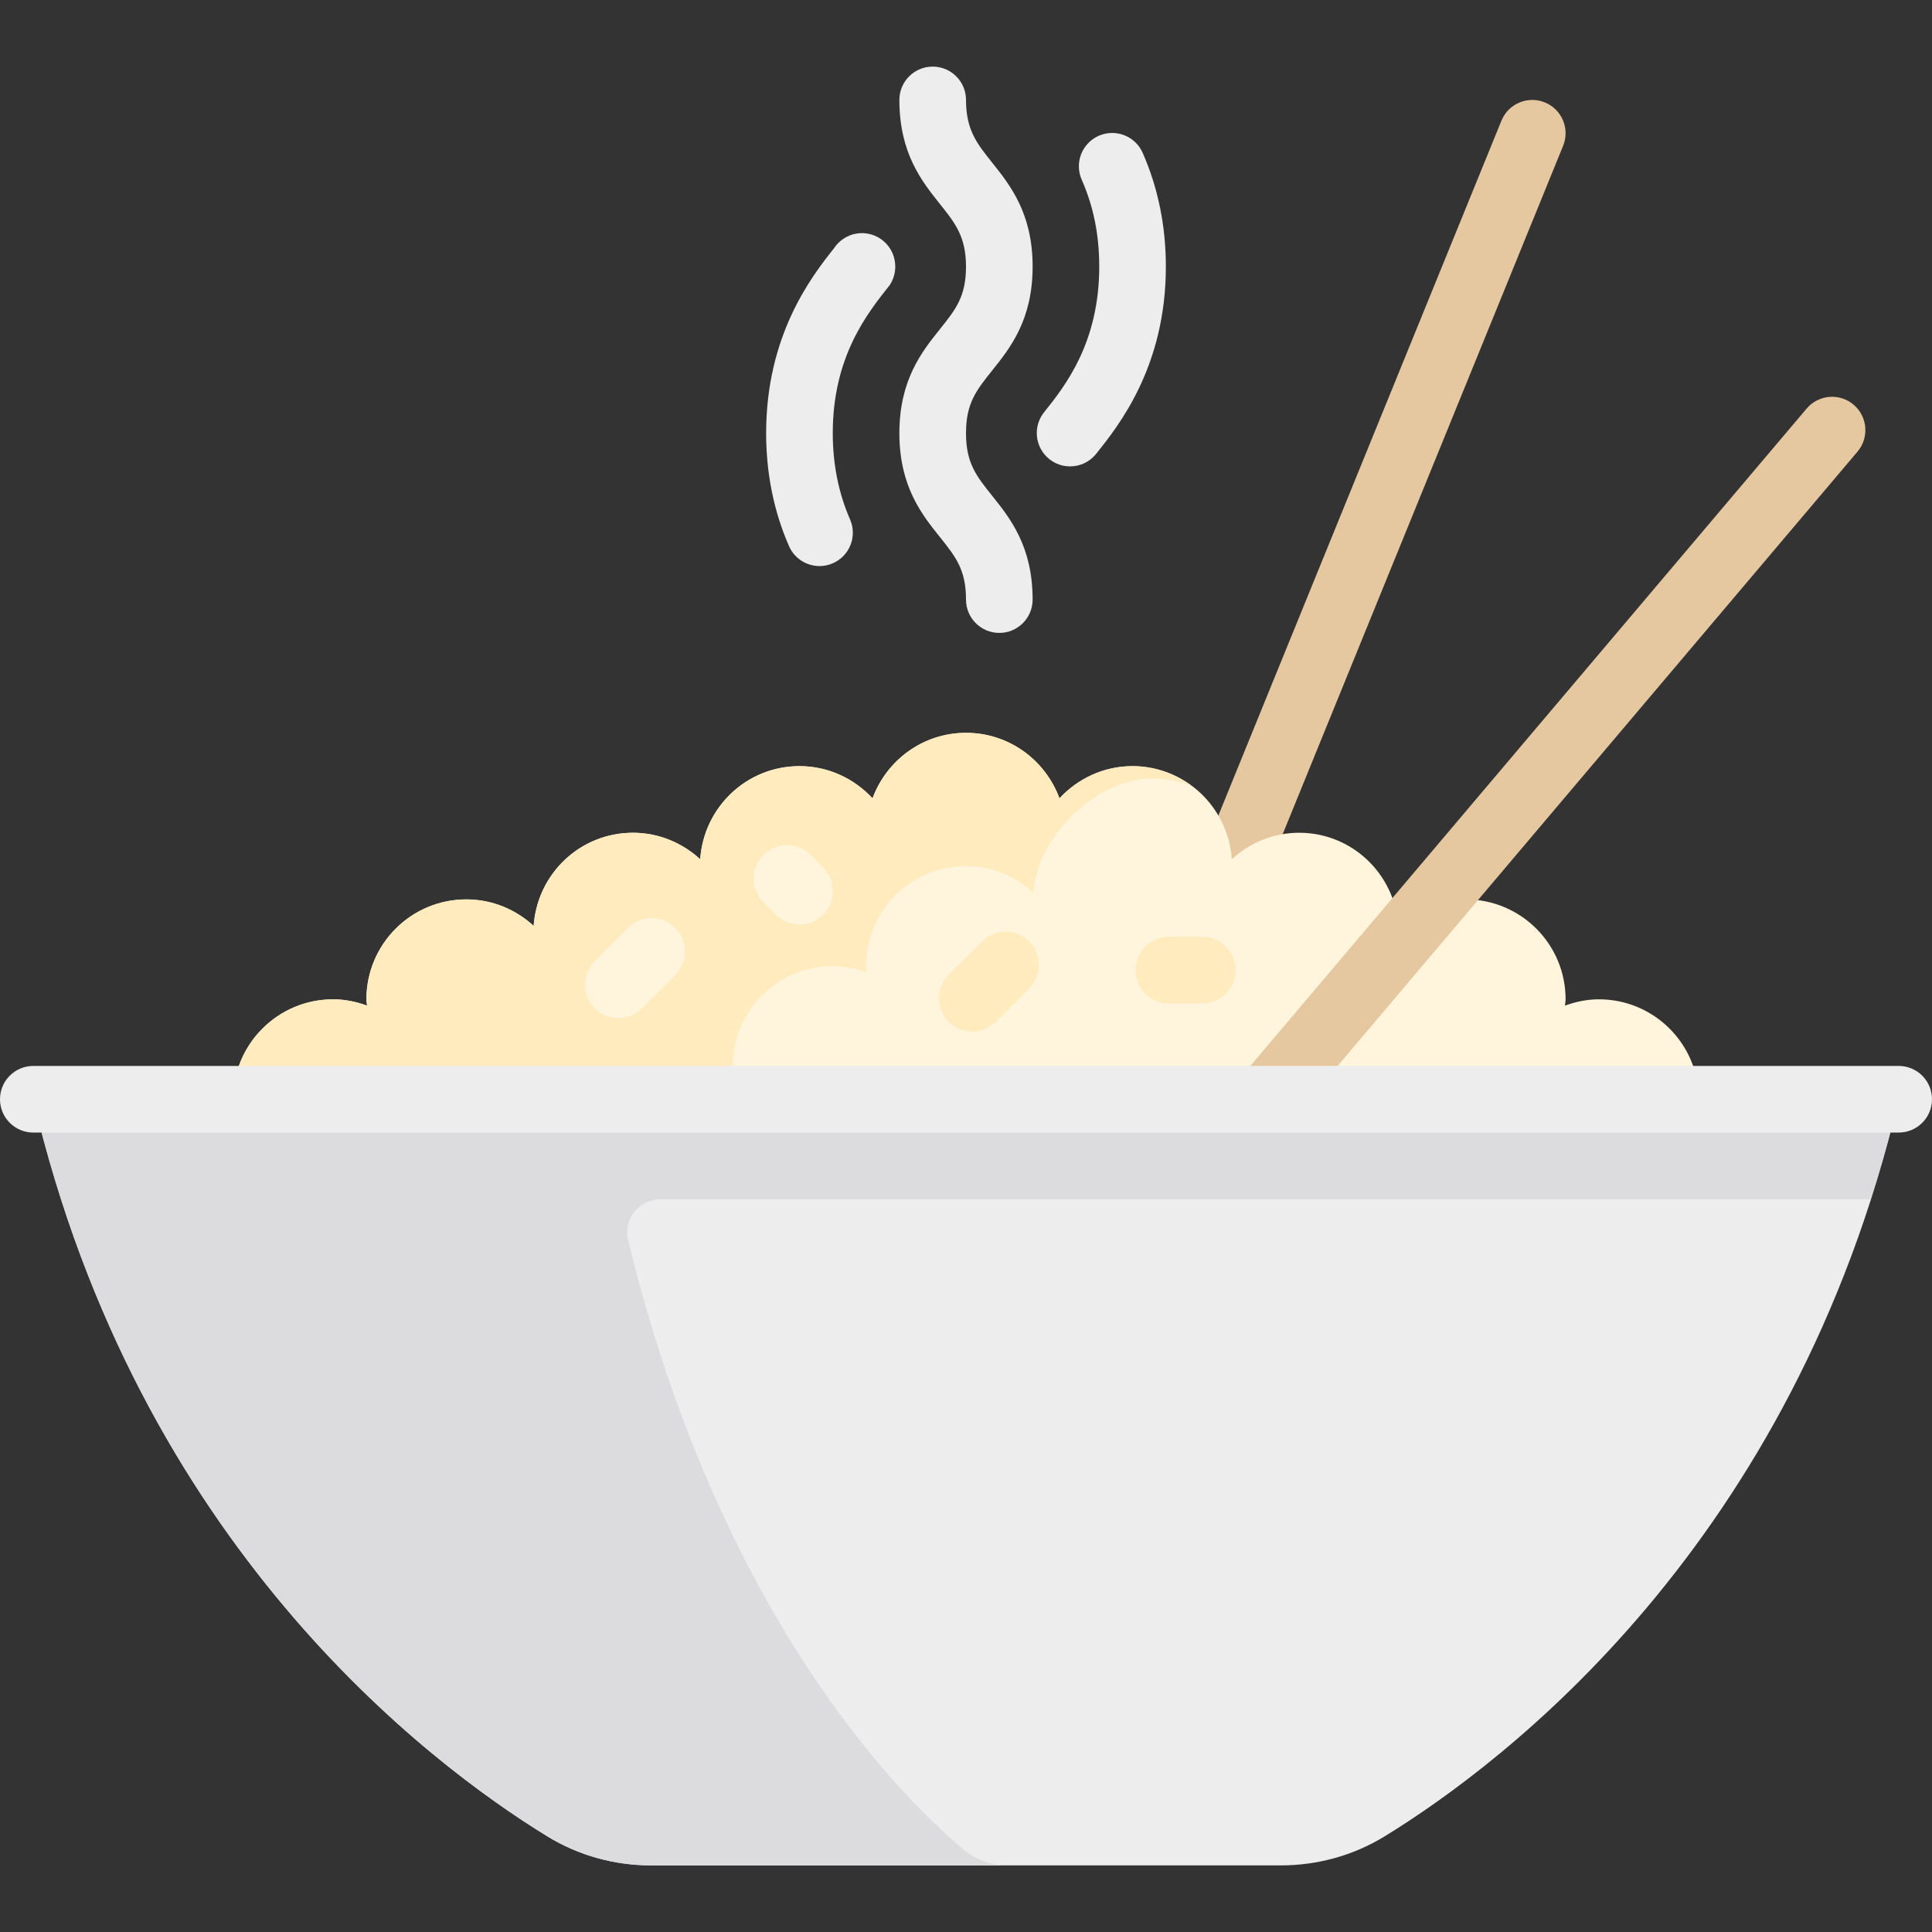
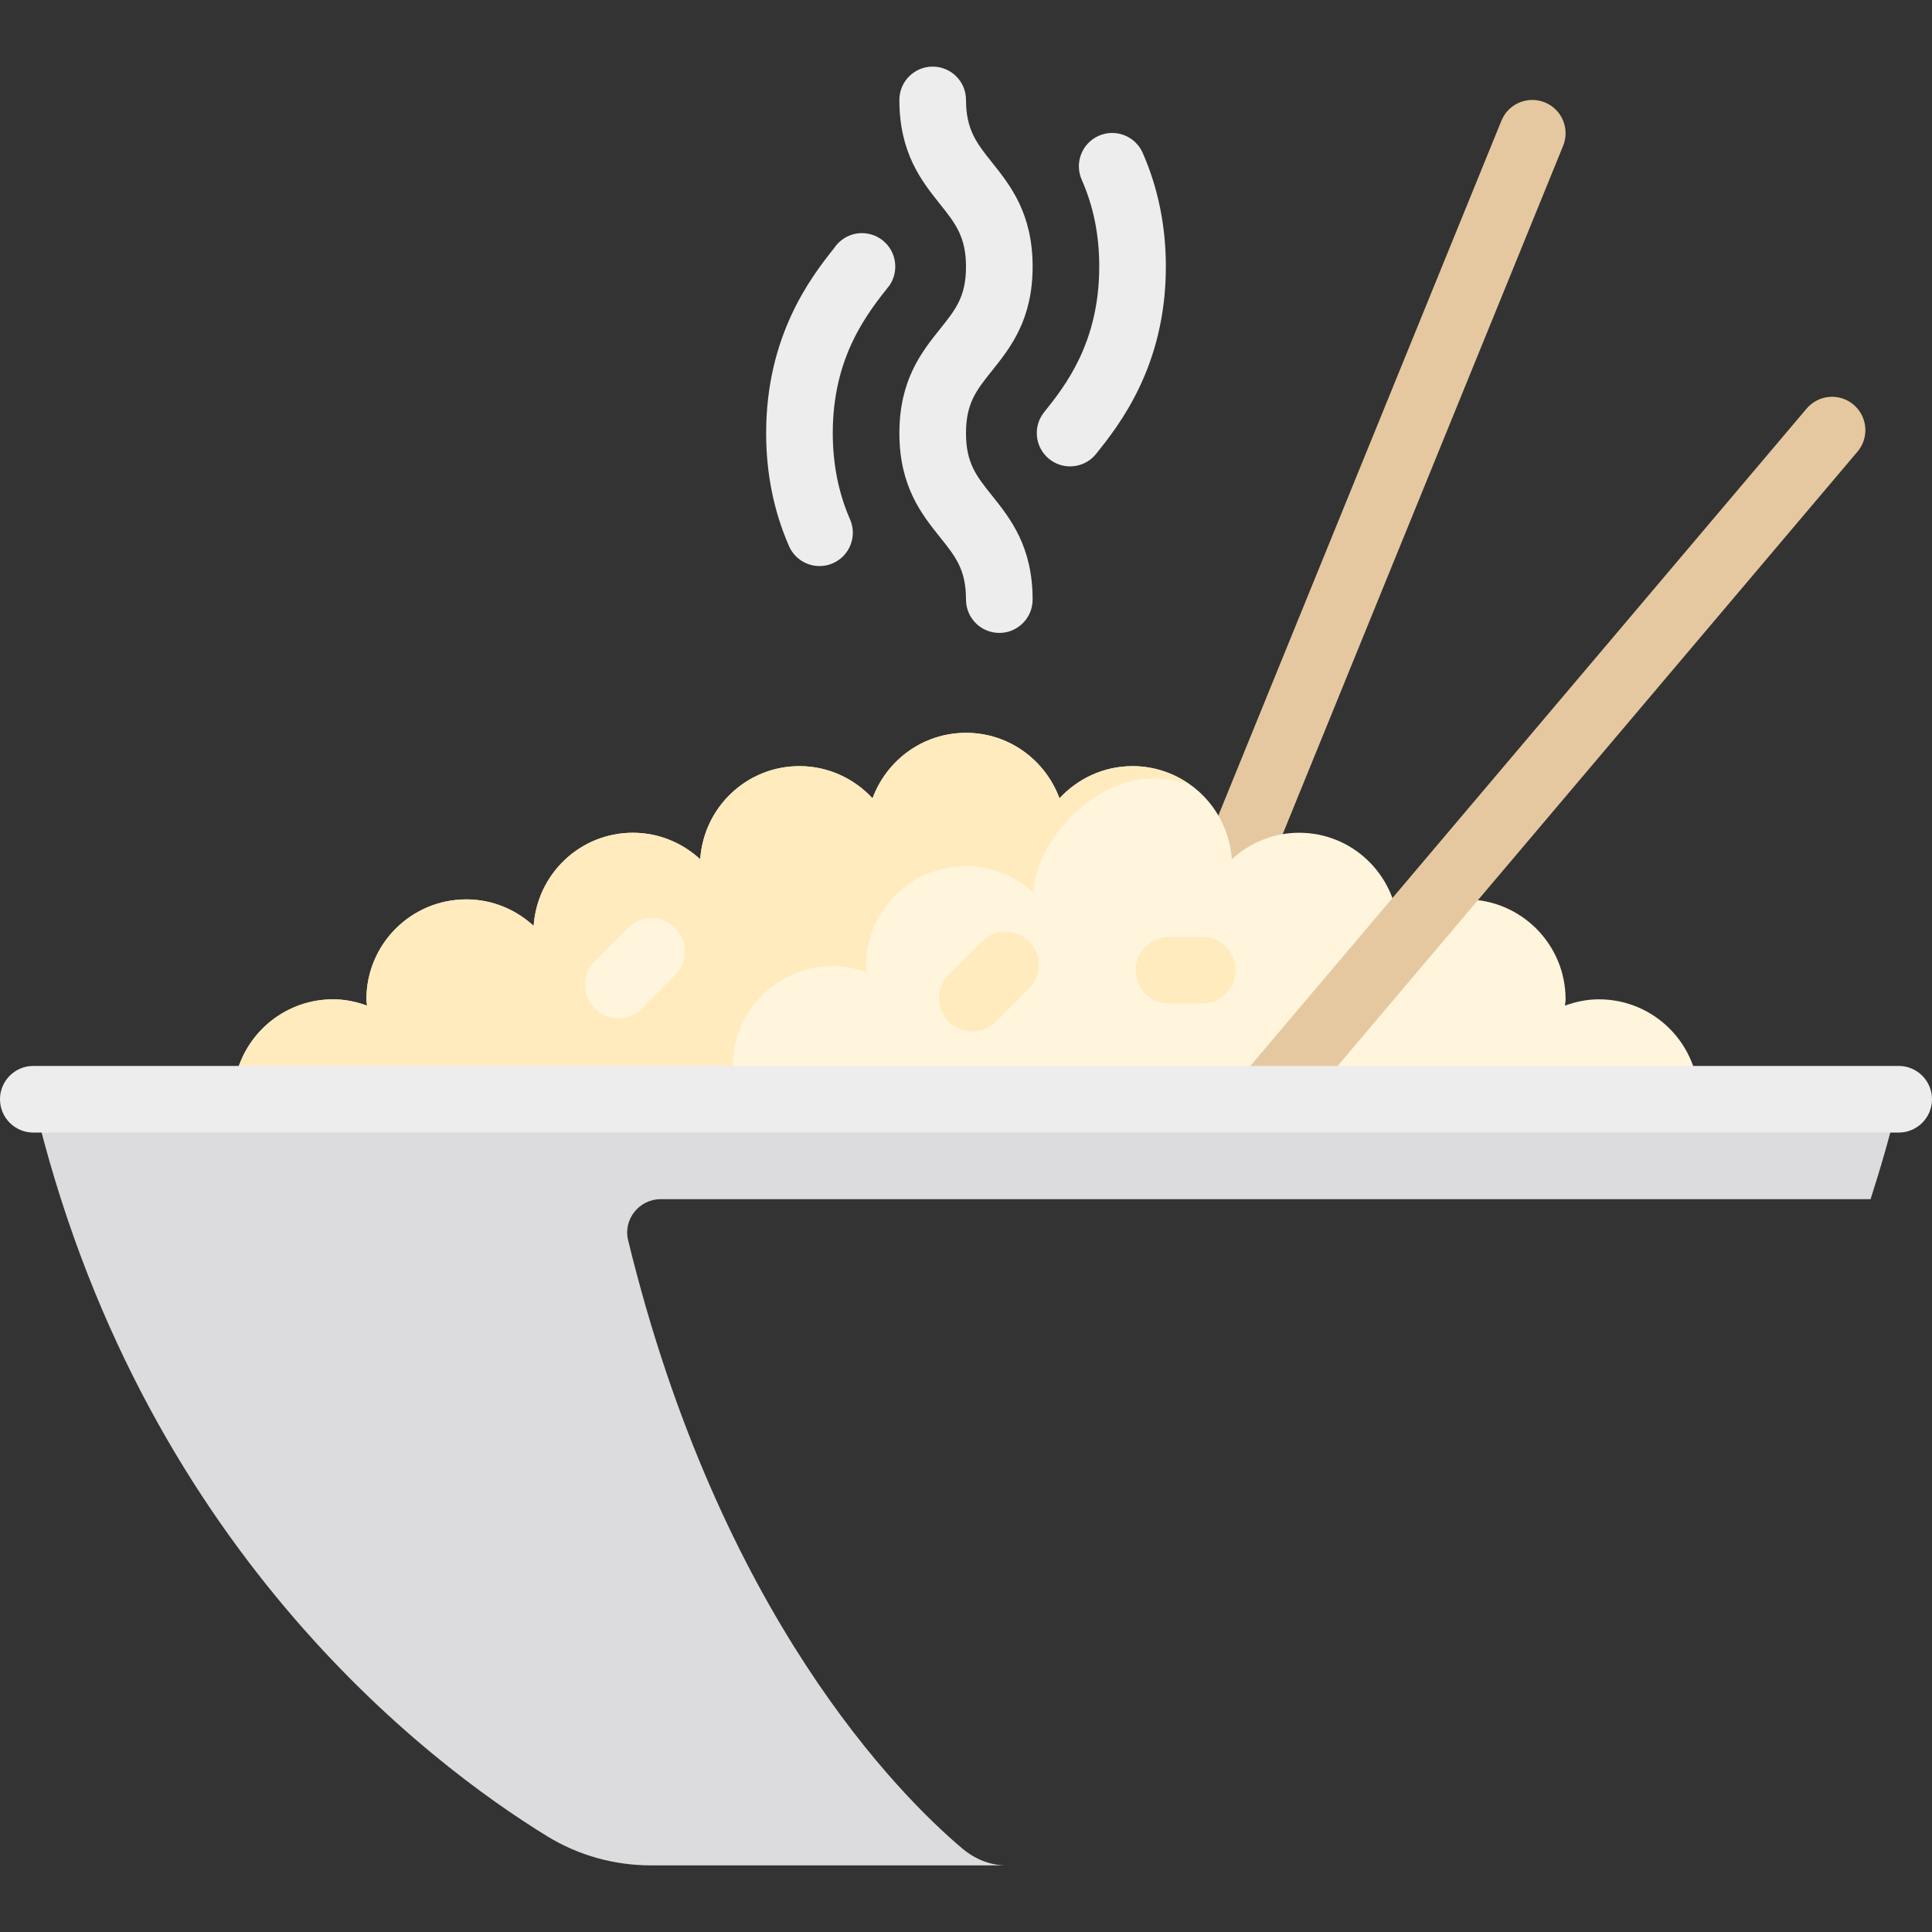
<svg xmlns="http://www.w3.org/2000/svg" height="800px" width="800px" version="1.1" id="Layer_1" viewBox="0 0 512 512" xml:space="preserve">
  <rect x="0" y="0" width="512" height="512" fill="#333333" stroke="none" />
  <path style="fill:#E6C8A0;" d="M409.397,27.135c-4.491-1.836-9.664,0.328-11.5,4.845l-97.103,238.345l16.345,6.664l97.103-238.345  C416.087,34.127,413.914,28.976,409.397,27.135z" />
  <path style="fill:#FFF5DC;" d="M450.207,291.312c0-14.626-11.857-26.483-26.483-26.483c-3.174,0-6.176,0.65-8.996,1.674  c0.036-0.565,0.169-1.101,0.169-1.674c0-14.626-11.857-26.483-26.483-26.483c-6.898,0-13.124,2.701-17.837,7.023  c-0.945-13.769-12.292-24.679-26.301-24.679c-6.898,0-13.124,2.701-17.837,7.023c-0.945-13.769-12.292-24.679-26.301-24.679  c-7.676,0-14.531,3.317-19.368,8.534c-3.727-10.112-13.364-17.362-24.77-17.362c-11.406,0-21.043,7.25-24.77,17.362  c-4.836-5.218-11.692-8.534-19.368-8.534c-14.008,0-25.356,10.91-26.301,24.679c-4.713-4.322-10.94-7.023-17.837-7.023  c-14.008,0-25.356,10.91-26.301,24.679c-4.713-4.322-10.94-7.023-17.837-7.023c-14.626,0-26.483,11.857-26.483,26.483  c0,0.574,0.132,1.109,0.169,1.674c-2.82-1.024-5.822-1.674-8.996-1.674c-14.626,0-26.483,11.857-26.483,26.483" />
  <path style="fill:#FFEBBE;" d="M280.77,211.571c-3.727-10.112-13.364-17.362-24.77-17.362c-11.406,0-21.043,7.25-24.77,17.362  c-4.836-5.218-11.692-8.534-19.368-8.534c-14.008,0-25.356,10.91-26.301,24.679c-4.713-4.322-10.94-7.023-17.837-7.023  c-14.008,0-25.356,10.91-26.301,24.679c-4.713-4.322-10.94-7.023-17.837-7.023c-14.626,0-26.483,11.857-26.483,26.483  c0,0.574,0.132,1.109,0.169,1.674c-2.82-1.024-5.822-1.674-8.996-1.674c-14.626,0-26.483,11.857-26.483,26.483h132.414v-8.828  c0-14.626,11.857-26.483,26.483-26.483c3.174,0,6.176,0.65,8.996,1.674c-0.036-0.565-0.169-1.101-0.169-1.674  c0-14.626,11.857-26.483,26.483-26.483c6.898,0,13.124,2.701,17.837,7.023c0.945-13.769,14.462-27.992,28.323-30.012  c5.978-0.872,10.395,0.743,12.885,1.313c-4.227-2.985-9.319-4.807-14.909-4.807C292.462,203.036,285.607,206.353,280.77,211.571z" />
  <path style="fill:#FFF5DC;" d="M319.507,211.988C319.449,212.187,319.476,212.174,319.507,211.988L319.507,211.988z" />
  <g>
-     <path style="fill:#EDEDEE;" d="M503.172,291.312c-27.757,117.967-104.609,175.932-136.217,195.332   c-8.285,5.085-17.8,7.703-27.52,7.703h-166.87c-9.721,0-19.235-2.617-27.52-7.703c-31.608-19.401-108.46-77.364-136.217-195.332" />
    <path style="fill:#EDEDEE;" d="M264.828,167.726c-4.879,0-8.828-3.953-8.828-8.828c0-7.927-2.741-11.353-6.888-16.534   c-4.802-5.992-10.767-13.444-10.767-27.569c0-14.134,5.965-21.594,10.759-27.586c4.156-5.19,6.897-8.617,6.897-16.556   c0-7.948-2.897-11.564-6.897-16.574c-4.793-6.001-10.759-13.461-10.759-27.599c0-4.875,3.948-8.828,8.828-8.828   c4.879,0,8.828,3.953,8.828,8.828c0,7.948,2.897,11.564,6.897,16.574c4.793,6.001,10.759,13.461,10.759,27.599   c0,14.13-5.965,21.59-10.759,27.582c-4.156,5.19-6.897,8.621-6.897,16.561c0,7.927,2.741,11.353,6.888,16.534   c4.802,5.992,10.767,13.444,10.767,27.569C273.655,163.773,269.707,167.726,264.828,167.726z" />
    <path style="fill:#EDEDEE;" d="M283.577,123.597c-1.931,0-3.88-0.629-5.5-1.931c-3.81-3.043-4.431-8.599-1.388-12.405   c5.465-6.841,14.621-18.293,14.621-38.609c0-8.401-1.517-15.935-4.647-23.03c-1.965-4.461,0.061-9.673,4.518-11.638   c4.483-1.965,9.681,0.07,11.638,4.518c4.077,9.259,6.146,19.401,6.146,30.151c0,26.505-12.483,42.125-18.483,49.63   C288.742,122.463,286.173,123.597,283.577,123.597z" />
    <path style="fill:#EDEDEE;" d="M217.19,150.014c-3.405,0-6.646-1.978-8.095-5.289c-4.018-9.181-6.06-19.25-6.06-29.931   c0-25.771,11.794-41.241,17.974-48.983c0.638-0.983,1.483-1.854,2.517-2.543c4.061-2.711,9.535-1.612,12.242,2.449   c1.974,2.966,1.983,6.883,0.009,9.849c-5.922,7.457-15.086,18.901-15.086,39.229c0,8.228,1.543,15.914,4.577,22.845   c1.956,4.466-0.077,9.673-4.543,11.629C219.57,149.774,218.371,150.014,217.19,150.014z" />
  </g>
  <path style="fill:#E6C8A0;" d="M491.217,107.244c-3.724-3.155-9.284-2.681-12.439,1.035L328.708,285.611l13.483,11.405  L492.26,119.684C495.405,115.963,494.941,110.39,491.217,107.244z" />
  <path style="fill:#DCDBDE;" d="M503.172,291.312H8.828c27.757,117.969,104.609,175.932,136.217,195.332  c8.285,5.085,17.8,7.703,27.521,7.703h94.132c-4.125,0-8.189-1.526-11.767-4.551c-16.541-13.984-64.263-61.645-88.474-161.129  c-1.344-5.523,2.932-10.872,8.616-10.872h320.651C498.451,309.29,501.002,300.541,503.172,291.312z" />
  <path style="fill:#EDEDEE;" d="M503.172,300.14H8.828c-4.879,0-8.828-3.953-8.828-8.828c0-4.875,3.948-8.828,8.828-8.828h494.345  c4.879,0,8.828,3.953,8.828,8.828C512,296.187,508.052,300.14,503.172,300.14z" />
-   <path style="fill:#FFF5DC;" d="M211.896,245.001c-2.259,0-4.518-0.862-6.241-2.586l-3.345-3.345c-3.448-3.448-3.448-9.035,0-12.483  c3.448-3.448,9.035-3.448,12.483,0l3.345,3.345c3.448,3.448,3.448,9.035,0,12.483C216.414,244.14,214.155,245.001,211.896,245.001z" />
  <g>
    <path style="fill:#FFEBBE;" d="M257.655,273.381c-2.259,0-4.518-0.862-6.241-2.586c-3.448-3.448-3.448-9.035,0-12.483l8.828-8.828   c3.448-3.448,9.035-3.448,12.483,0c3.448,3.448,3.448,9.035,0,12.483l-8.828,8.828   C262.173,272.519,259.914,273.381,257.655,273.381z" />
    <path style="fill:#FFEBBE;" d="M318.621,265.933h-8.828c-4.879,0-8.828-3.948-8.828-8.828c0-4.879,3.948-8.828,8.828-8.828h8.828   c4.879,0,8.828,3.948,8.828,8.828C327.448,261.985,323.5,265.933,318.621,265.933z" />
  </g>
  <path style="fill:#FFF5DC;" d="M163.862,269.795c-2.259,0-4.518-0.862-6.241-2.586c-3.448-3.448-3.448-9.035,0-12.483l8.828-8.828  c3.448-3.448,9.035-3.448,12.483,0c3.448,3.448,3.448,9.035,0,12.483l-8.828,8.828C168.38,268.933,166.121,269.795,163.862,269.795z  " />
</svg>